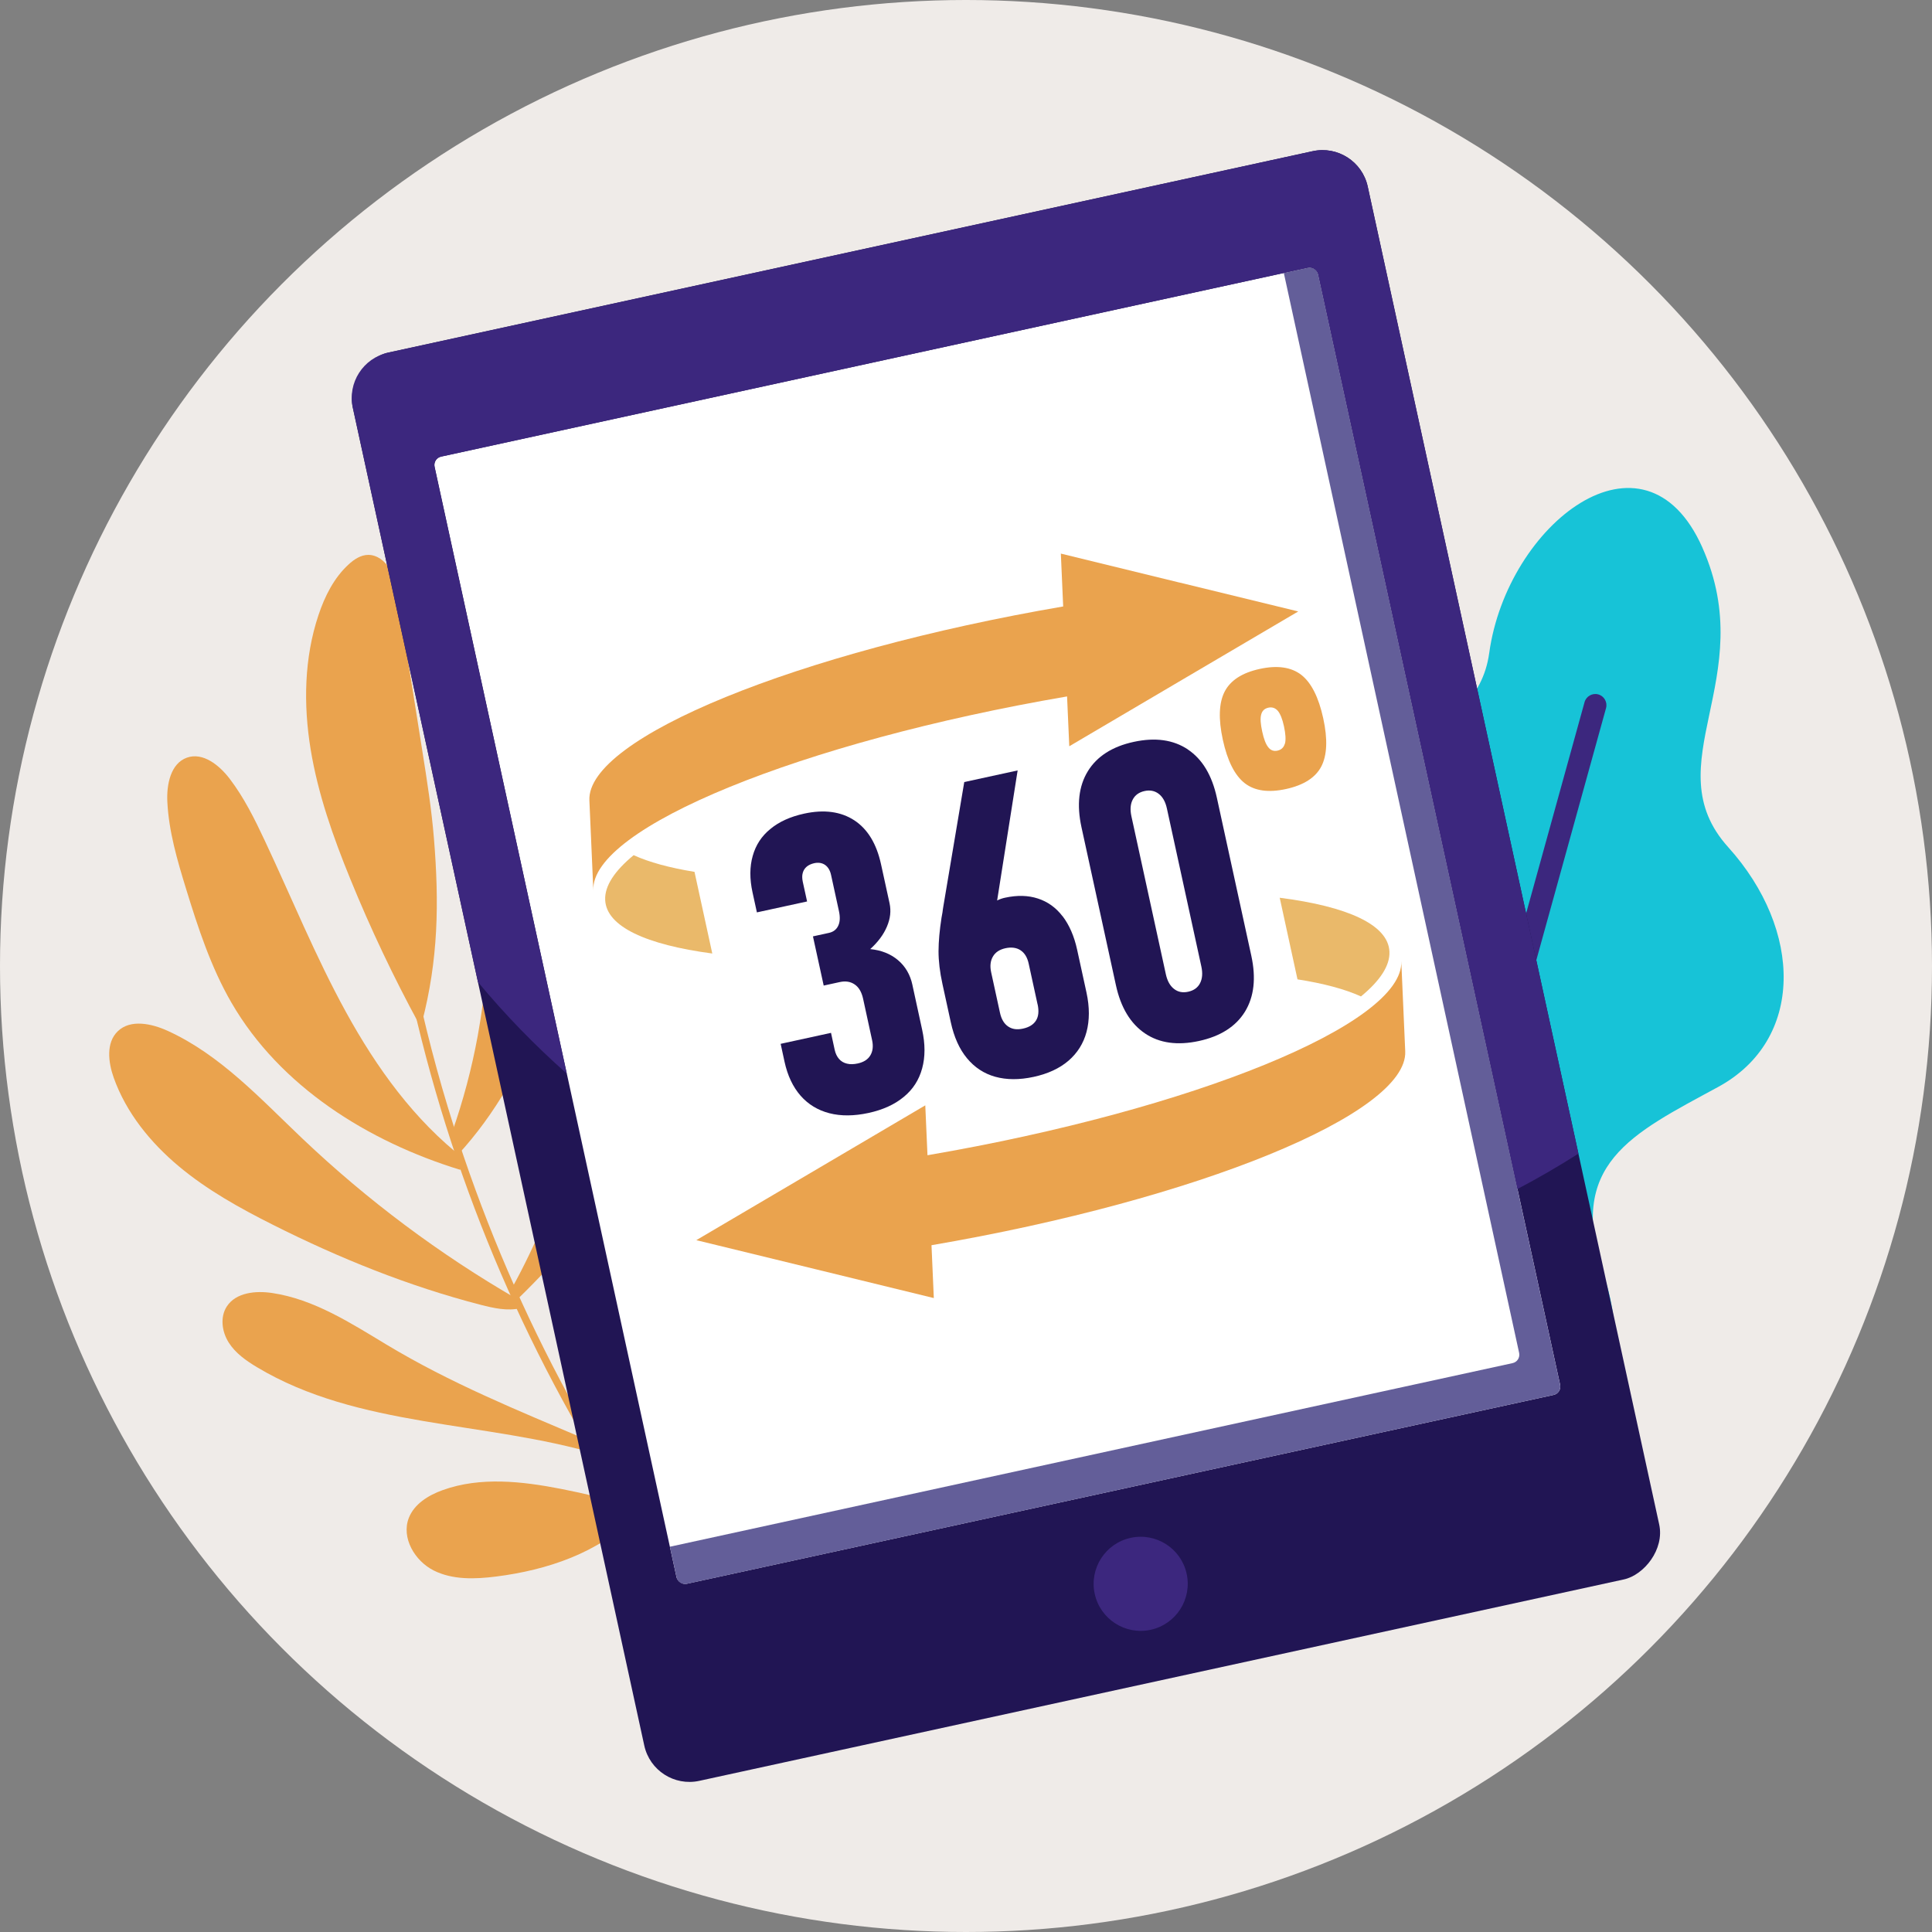
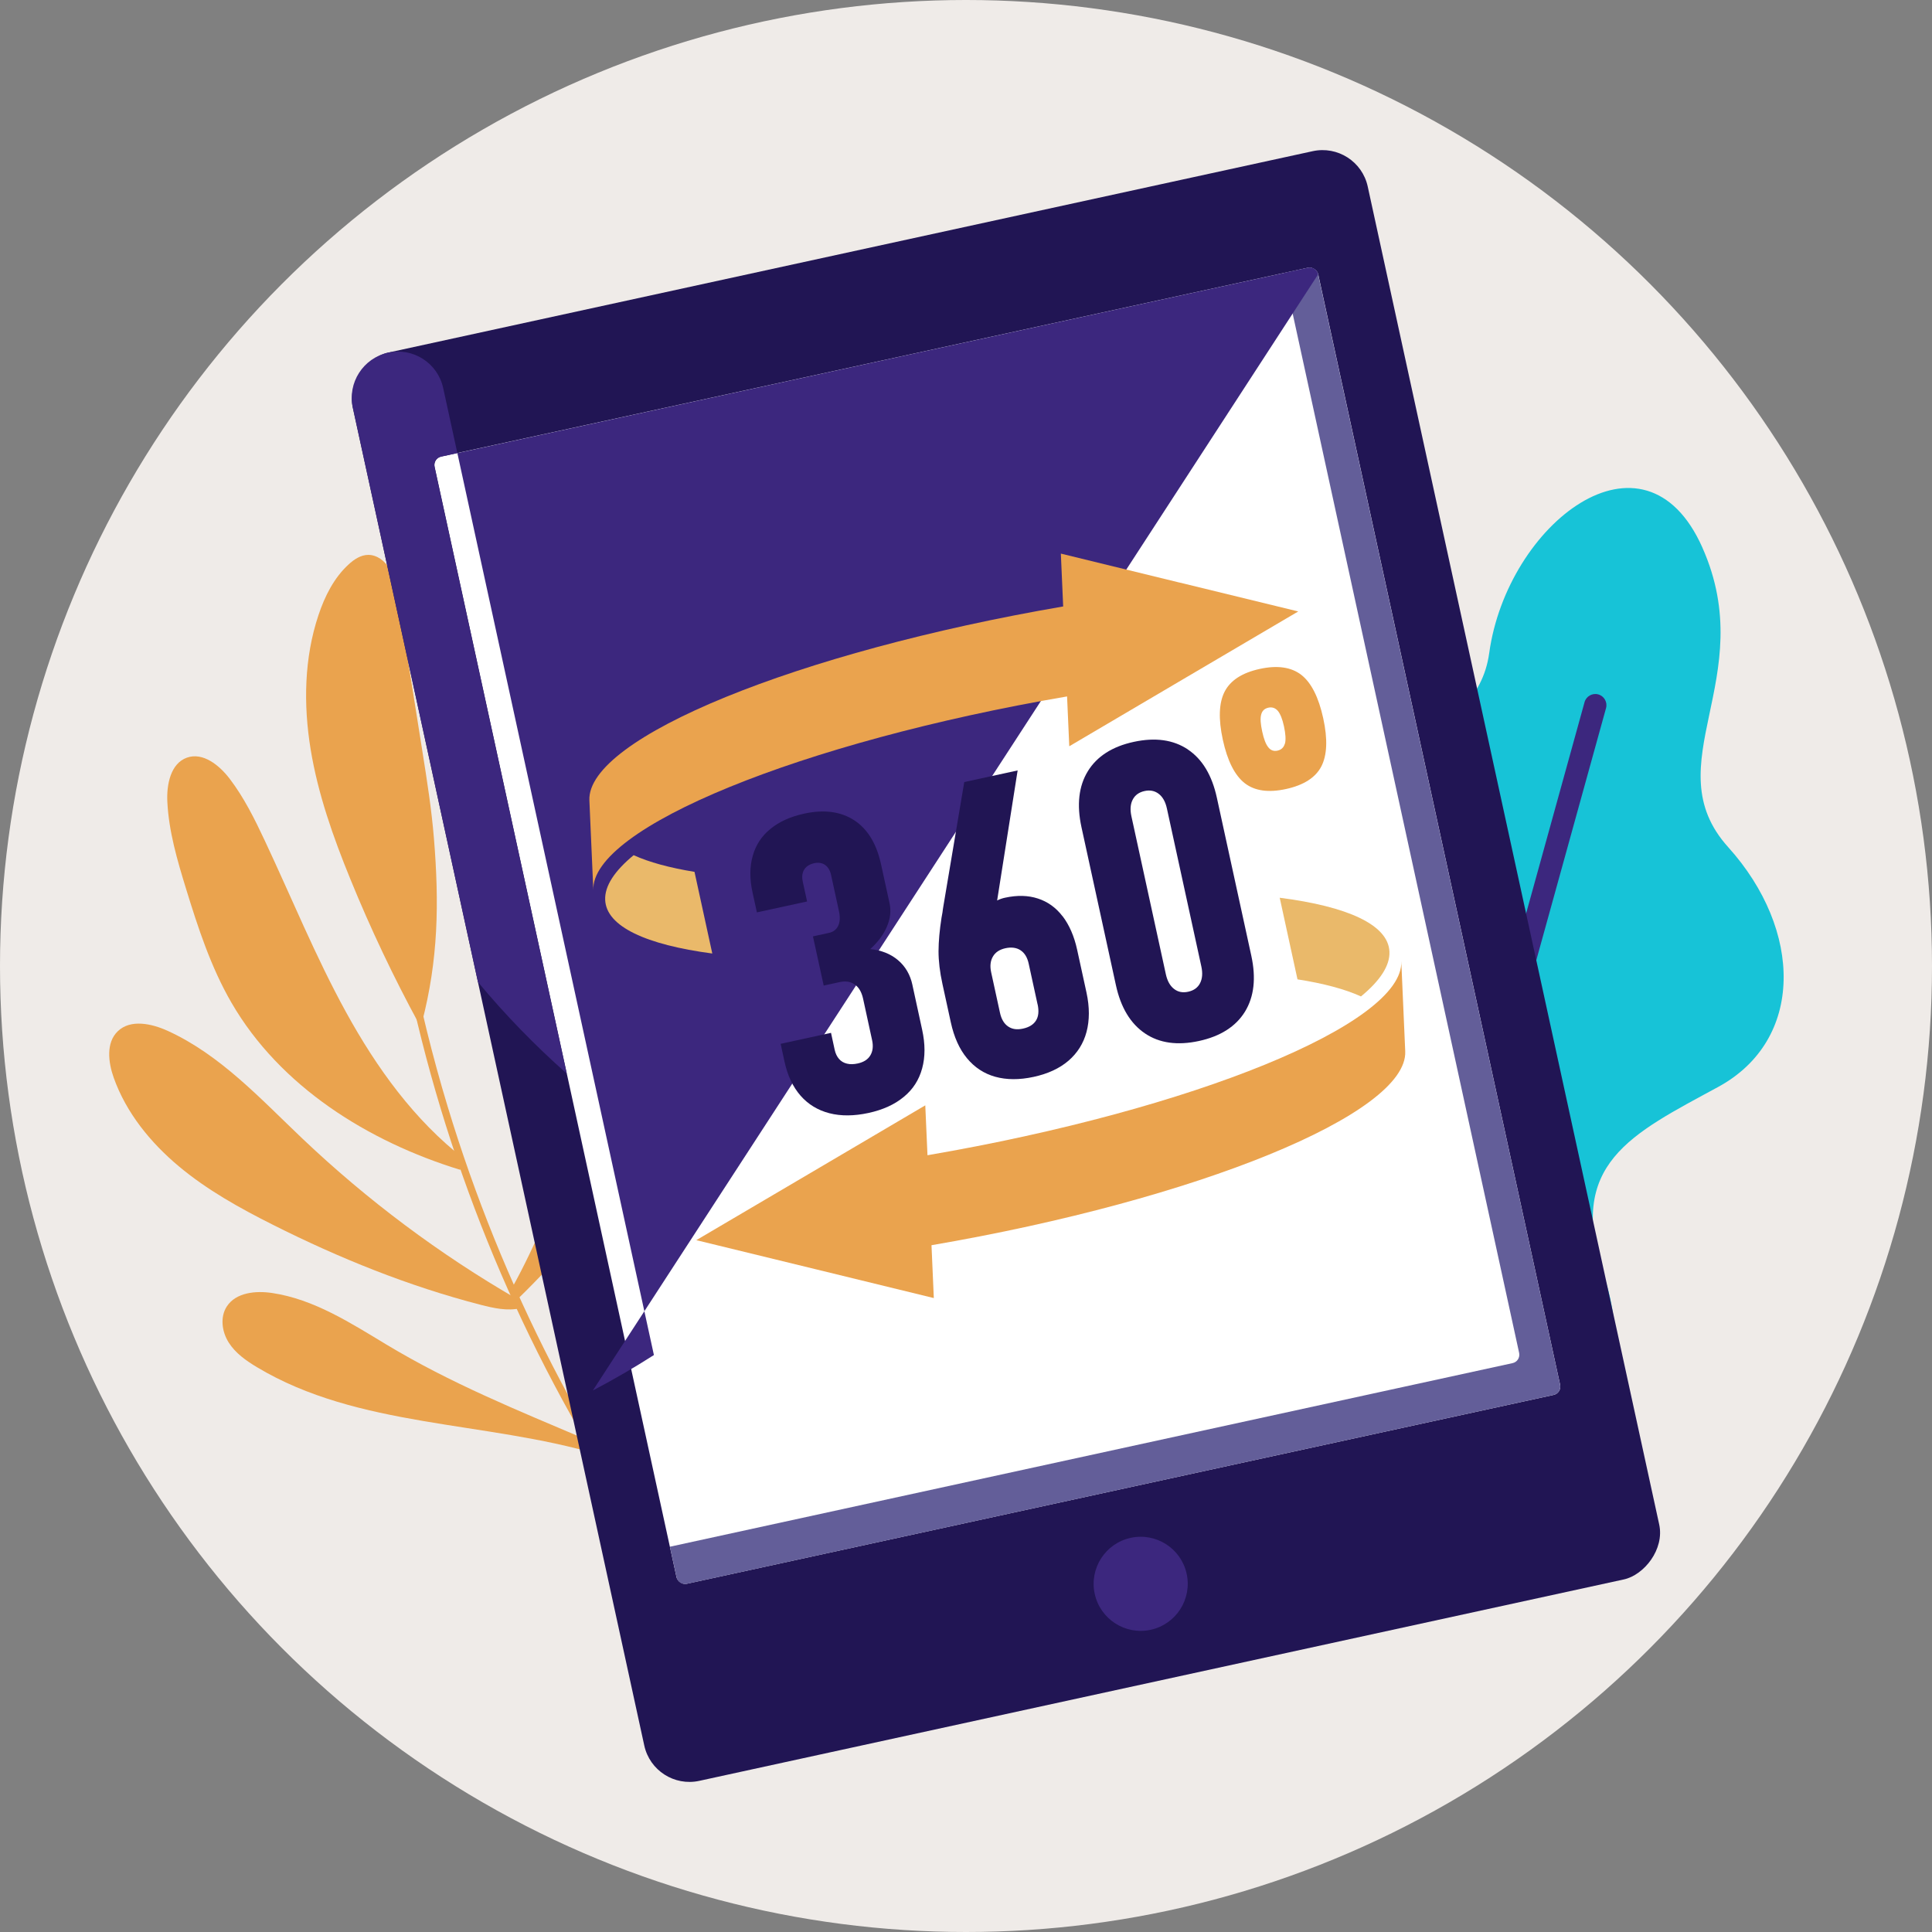
<svg xmlns="http://www.w3.org/2000/svg" id="Calque_2" viewBox="0 0 332.62 332.62">
  <rect x="0" y="0" width="332.62" height="332.62" fill="#808080" stroke="none" />
  <defs>
    <style>.cls-1{fill:#fff;}.cls-2,.cls-3{fill:#eaa34e;}.cls-2,.cls-4{fill-rule:evenodd;}.cls-5{fill:#17c3d7;}.cls-6{fill:#211554;}.cls-7{fill:#3c277e;}.cls-8{fill:#635e99;}.cls-9{fill:#efebe8;}.cls-4{fill:#eab96a;}</style>
  </defs>
  <g id="Calque_1-2">
    <circle class="cls-9" cx="166.31" cy="166.31" r="166.31" />
    <g>
      <path class="cls-5" d="M293.09,94.28c10.02,22.54-8.41,37.32,4.45,51.58,12.85,14.26,13.15,33.17-1.73,41.27-14.89,8.1-26.3,13.23-19.64,32.65,6.66,19.42-5.47,42.35-22.51,37.09-4.25-1.3-8.84-2.73-13.34-4.13-1.23-.38-2.46-.76-3.66-1.14-.28-.09-.56-.17-.84-.26-18.11-5.63-29.38-23.96-25.68-42.55,1.5-7.53,5.25-14.24,13.03-17.73,24.37-10.92,.61-24.51,5.12-42.71,5.2-20.97,25.9-19.96,28.1-35.93,3.07-22.2,26.68-40.69,36.7-18.15Z" />
      <path class="cls-7" d="M276.5,121.91l-36.19,130.84c-1.23-.38-2.46-.76-3.66-1.14l36.15-130.72c.28-1.02,1.34-1.62,2.36-1.34,1.02,.28,1.62,1.34,1.34,2.36Z" />
    </g>
    <g>
      <path class="cls-3" d="M120.9,275.69c-9.82-12.72-18.46-26.33-25.8-40.63-7.33-14.26-13.37-29.18-18.02-44.52-2.63-8.68-4.8-17.5-6.52-26.4-.15-.79-1.39-.59-1.24,.2,3.06,15.88,7.59,31.48,13.48,46.54,5.86,14.98,13.09,29.42,21.55,43.11,4.8,7.76,10,15.27,15.57,22.49,.49,.64,1.47-.15,.98-.79h0Z" />
      <path class="cls-3" d="M72.15,176.31c-4.4-8.1-8.36-16.44-11.84-24.98-2.95-7.22-5.57-14.63-6.83-22.33-1.26-7.7-1.12-15.74,1.36-23.13,1.08-3.23,2.66-6.38,5.16-8.68,.95-.88,2.12-1.66,3.41-1.66,1.51,0,2.86,1.05,3.62,2.35,.76,1.3,1.04,2.82,1.3,4.3,.93,5.28,1.76,10.57,2.6,15.87,.6,3.79,1.2,7.58,1.8,11.36,.79,4.96,1.57,9.93,1.98,14.94,.91,11.17,.75,20.88-2.07,31.72" />
-       <path class="cls-3" d="M77.82,194.98c1.91-5.42,3.39-11,4.43-16.66,2.88-15.77,2.28-32.07,5.84-47.7,1.09-4.77,2.57-9.48,4.98-13.74,1.24-2.18,3.04-4.43,5.54-4.63,1.94-.16,3.8,1.03,4.9,2.63,1.1,1.6,1.56,3.55,1.83,5.48,1.25,8.93-1.07,17.93-3.37,26.64-4.87,18.46-10.16,37.71-23.1,51.76" />
      <path class="cls-3" d="M79.23,201.4c-15.91-4.88-31.04-14.37-39.38-28.77-3.54-6.11-5.75-12.89-7.83-19.65-1.5-4.88-2.96-9.84-3.21-14.94-.15-2.98,.57-6.61,3.37-7.6,2.76-.98,5.58,1.3,7.36,3.63,2.47,3.24,4.3,6.93,6.03,10.62,4.64,9.87,8.75,20.01,14,29.56,5.25,9.56,11.76,18.62,20.39,25.3" />
      <path class="cls-3" d="M89.65,225.22c-2.27,.53-4.64,0-6.9-.58-12.39-3.2-24.32-8.02-35.75-13.77-5.7-2.86-11.33-5.99-16.22-10.08s-9.06-9.23-11.2-15.24c-.95-2.67-1.35-6.03,.69-8,2.19-2.12,5.82-1.34,8.59-.08,9.05,4.12,15.97,11.68,23.18,18.53,11.19,10.63,23.64,19.94,37,27.66" />
      <path class="cls-3" d="M88.14,221.76c8.75-15.76,13-33.62,20.86-49.83,3.67-7.57,8.31-14.96,15.15-19.87,1.61-1.15,3.37-2.17,5.33-2.48,1.95-.31,4.13,.21,5.41,1.72,1.76,2.08,1.33,5.2,.51,7.8-2.08,6.53-5.97,12.29-9.82,17.96-11.11,16.38-22.33,32.89-36.54,46.67" />
      <path class="cls-3" d="M102.99,250.4c-19.48-5.78-41.32-4.56-58.75-15.02-1.87-1.12-3.72-2.42-4.88-4.27-1.16-1.85-1.5-4.36-.31-6.19,1.57-2.41,4.97-2.74,7.82-2.31,7.17,1.07,13.46,5.14,19.67,8.88,11.09,6.68,22.51,11.29,34.42,16.36" />
      <path class="cls-3" d="M100.4,247.38c4.81-16.75,12.34-32.71,22.19-47.08,2.75-4,5.76-7.97,9.83-10.61,1.54-1,3.27-1.8,5.1-1.87,1.83-.07,3.78,.72,4.7,2.31,.9,1.55,.69,3.49,.32,5.24-1.01,4.91-2.95,9.62-5.68,13.81-2.14,3.29-4.76,6.24-7.38,9.15-9.18,10.2-18.63,20.15-28.34,29.84" />
-       <path class="cls-3" d="M109.26,261.07c-6.2,6.28-15.07,9.24-23.83,10.35-3.63,.46-7.5,.6-10.76-1.04-3.27-1.65-5.61-5.63-4.29-9.04,.94-2.42,3.39-3.92,5.84-4.8,6.48-2.33,13.65-1.52,20.41-.2,4.12,.81,8.21,1.8,12.24,2.97" />
      <path class="cls-3" d="M107.87,259.62c0-1.23,1.2-3.62,1.86-4.66,1.69-2.63,3.38-5.27,5.06-7.9,2.12-3.31,4.28-6.67,7.15-9.36,2.05-1.92,4.45-3.48,7.04-4.58,2.87-1.21,6.54-1.73,8.84,.38,1.51,1.39,2.02,3.6,1.85,5.64-.34,4.21-3.18,7.89-6.64,10.32-3.46,2.43-7.52,3.83-11.48,5.29-3.96,1.47-8.95,3.2-12.14,5.96" />
    </g>
    <g>
      <g>
        <rect class="cls-6" x="47.38" y="76.9" width="251.66" height="178.83" rx="7.96" ry="7.96" transform="translate(298.83 -38.33) rotate(77.71)" />
        <rect class="cls-1" x="93.85" y="60.09" width="155.69" height="198.62" rx="1.48" ry="1.48" transform="translate(373.4 278.58) rotate(167.71)" />
        <path class="cls-8" d="M268.59,238.4L226.93,47.24c-.17-.8-.97-1.31-1.76-1.13l-4.14,.9,40.51,185.91c.17,.8-.33,1.59-1.13,1.76l-145.08,31.61,1.15,5.26c.17,.8,.97,1.31,1.76,1.13l149.22-32.52c.8-.17,1.31-.97,1.13-1.76Z" />
        <path class="cls-7" d="M198.11,280.59c4.37-.95,7.14-5.27,6.19-9.64s-5.27-7.14-9.64-6.19-7.14,5.27-6.19,9.64,5.27,7.14,9.64,6.19Z" />
-         <path class="cls-7" d="M74.81,80.39l22.76,104.44c-5.47-4.84-10.58-10.1-15.28-15.75l-21.55-98.89c-.94-4.3,1.79-8.54,6.09-9.48L226,26.03c4.29-.93,8.53,1.79,9.47,6.09l36.28,166.49c-3.4,2.17-6.91,4.21-10.51,6.1L226.93,47.24c-.18-.81-.97-1.31-1.77-1.14L75.94,78.62c-.8,.17-1.31,.96-1.13,1.77Z" />
+         <path class="cls-7" d="M74.81,80.39l22.76,104.44c-5.47-4.84-10.58-10.1-15.28-15.75l-21.55-98.89c-.94-4.3,1.79-8.54,6.09-9.48c4.29-.93,8.53,1.79,9.47,6.09l36.28,166.49c-3.4,2.17-6.91,4.21-10.51,6.1L226.93,47.24c-.18-.81-.97-1.31-1.77-1.14L75.94,78.62c-.8,.17-1.31,.96-1.13,1.77Z" />
      </g>
      <g>
        <path class="cls-2" d="M203.08,100.3l-20.44-4.99,.4,9.1c-45.73,7.84-82.04,22.63-81.57,33.38,.28,6.3,.41,9.19,.68,15.49-.48-10.75,35.83-25.55,81.56-33.38l.38,8.58,19.71-11.61,19.71-11.6-20.44-4.98Z" />
        <path class="cls-4" d="M119.57,150.11l3.06,14.05c-11.37-1.51-18.24-4.63-18.44-9.22-.11-2.41,1.63-5.01,4.9-7.71,2.65,1.21,6.19,2.17,10.47,2.87Z" />
        <path class="cls-3" d="M224.04,116.19c-1.72-1.33-4.1-1.69-7.14-1.03s-5.04,1.96-6.05,3.89c-1,1.93-1.11,4.71-.32,8.33s2.05,6.11,3.76,7.45c1.72,1.34,4.1,1.67,7.12,1.01s5.06-1.95,6.07-3.88c1-1.93,1.12-4.7,.33-8.31s-2.05-6.11-3.77-7.46Zm-2.83,11.82c-.18,.66-.6,1.07-1.26,1.22s-1.19-.05-1.6-.58c-.43-.53-.77-1.43-1.05-2.73s-.35-2.26-.17-2.9c.16-.64,.57-1.03,1.22-1.18s1.21,.04,1.65,.55c.42,.51,.78,1.39,1.05,2.64,.29,1.33,.34,2.32,.18,2.98Z" />
        <path class="cls-6" d="M204.5,129.02c-2.5-1.66-5.59-2.1-9.3-1.3s-6.34,2.5-7.91,5.05c-1.57,2.56-1.94,5.78-1.1,9.64l5.93,27.2c.84,3.86,2.51,6.62,5.01,8.31,2.49,1.68,5.6,2.1,9.29,1.3s6.34-2.49,7.92-5.05c1.57-2.57,1.93-5.77,1.09-9.63l-5.93-27.2c-.84-3.86-2.5-6.64-5-8.31Zm2.33,37.38c.25,1.15,.17,2.11-.23,2.88-.4,.77-1.08,1.25-2.03,1.46s-1.76,.05-2.44-.48c-.69-.53-1.16-1.38-1.41-2.52l-5.93-27.2c-.25-1.16-.18-2.12,.23-2.89,.4-.77,1.08-1.25,2.02-1.46s1.76-.05,2.45,.48c.69,.53,1.16,1.37,1.41,2.53l5.93,27.2Z" />
        <path class="cls-6" d="M182.92,157.73c-1.14-1.49-2.57-2.5-4.24-3.04-1.69-.55-3.56-.59-5.64-.14-.48,.1-.93,.26-1.37,.48l3.53-22.39-9.19,2-3.61,21.46c-.05,.34-.11,.66-.14,.98-.05,.33-.11,.64-.17,.95-.33,2.13-.5,4.04-.51,5.72,0,1.69,.22,3.59,.68,5.68l1.44,6.6c.55,2.52,1.47,4.58,2.78,6.16,1.3,1.57,2.92,2.65,4.87,3.19,1.95,.54,4.15,.55,6.6,.02s4.46-1.46,6-2.78c1.53-1.32,2.58-2.97,3.11-4.96,.53-2,.54-4.25,0-6.75l-1.62-7.42c-.51-2.33-1.35-4.24-2.49-5.74Zm-4.28,15.18c.25,1.16,.16,2.09-.28,2.79-.43,.69-1.18,1.16-2.24,1.39s-1.87,.1-2.56-.37c-.69-.47-1.17-1.26-1.41-2.4l-1.51-6.93c-.23-1.07-.13-1.97,.3-2.7,.42-.74,1.15-1.22,2.16-1.44s1.92-.11,2.61,.36c.7,.46,1.17,1.24,1.4,2.33l1.52,6.97Z" />
        <path class="cls-6" d="M157.09,169.6l1.67,7.68c.54,2.47,.54,4.69,0,6.66-.54,1.99-1.59,3.62-3.17,4.91-1.56,1.3-3.58,2.22-6.06,2.76s-4.74,.56-6.73,.05c-1.99-.51-3.65-1.52-4.97-3.02-1.32-1.51-2.24-3.46-2.76-5.84l-.67-3.09,8.67-1.89,.63,2.91c.14,.65,.4,1.18,.75,1.58,.35,.41,.81,.68,1.36,.81,.55,.14,1.17,.12,1.87-.03,1-.22,1.72-.67,2.14-1.36,.44-.71,.55-1.58,.33-2.62l-1.56-7.18c-.25-1.13-.73-1.96-1.44-2.44-.72-.5-1.58-.63-2.59-.41l-2.75,.6-1.85-8.47,2.75-.6c.75-.16,1.3-.58,1.6-1.23,.31-.64,.35-1.48,.13-2.5l-1.36-6.24c-.17-.79-.52-1.37-1.03-1.73-.51-.35-1.14-.46-1.87-.3-.53,.12-.97,.32-1.31,.61-.33,.29-.56,.65-.67,1.08-.12,.42-.11,.92,0,1.47l.75,3.43-8.64,1.88-.75-3.43c-.51-2.33-.5-4.44,.03-6.29,.52-1.87,1.53-3.42,3.04-4.64,1.49-1.24,3.43-2.12,5.81-2.64,3.44-.75,6.32-.36,8.64,1.15,2.31,1.52,3.83,4.04,4.6,7.56l1.47,6.72c.28,1.31,.14,2.63-.45,4.01-.58,1.38-1.54,2.67-2.88,3.88,1.91,.19,3.5,.82,4.78,1.9,1.28,1.08,2.11,2.51,2.49,4.28Z" />
        <path class="cls-4" d="M239.21,163.84c.11,2.41-1.63,5.02-4.9,7.71-2.74-1.25-6.44-2.24-10.93-2.94l-3.06-14.05c11.64,1.49,18.69,4.63,18.89,9.28Z" />
        <path class="cls-2" d="M241.25,165.5c.28,6.31,.4,9.2,.68,15.5,.48,10.75-35.83,25.55-81.56,33.38l.4,9.1-20.45-4.99-20.44-4.98,19.71-11.6,19.71-11.61,.38,8.59c45.73-7.84,82.04-22.64,81.57-33.39Z" />
      </g>
    </g>
  </g>
</svg>